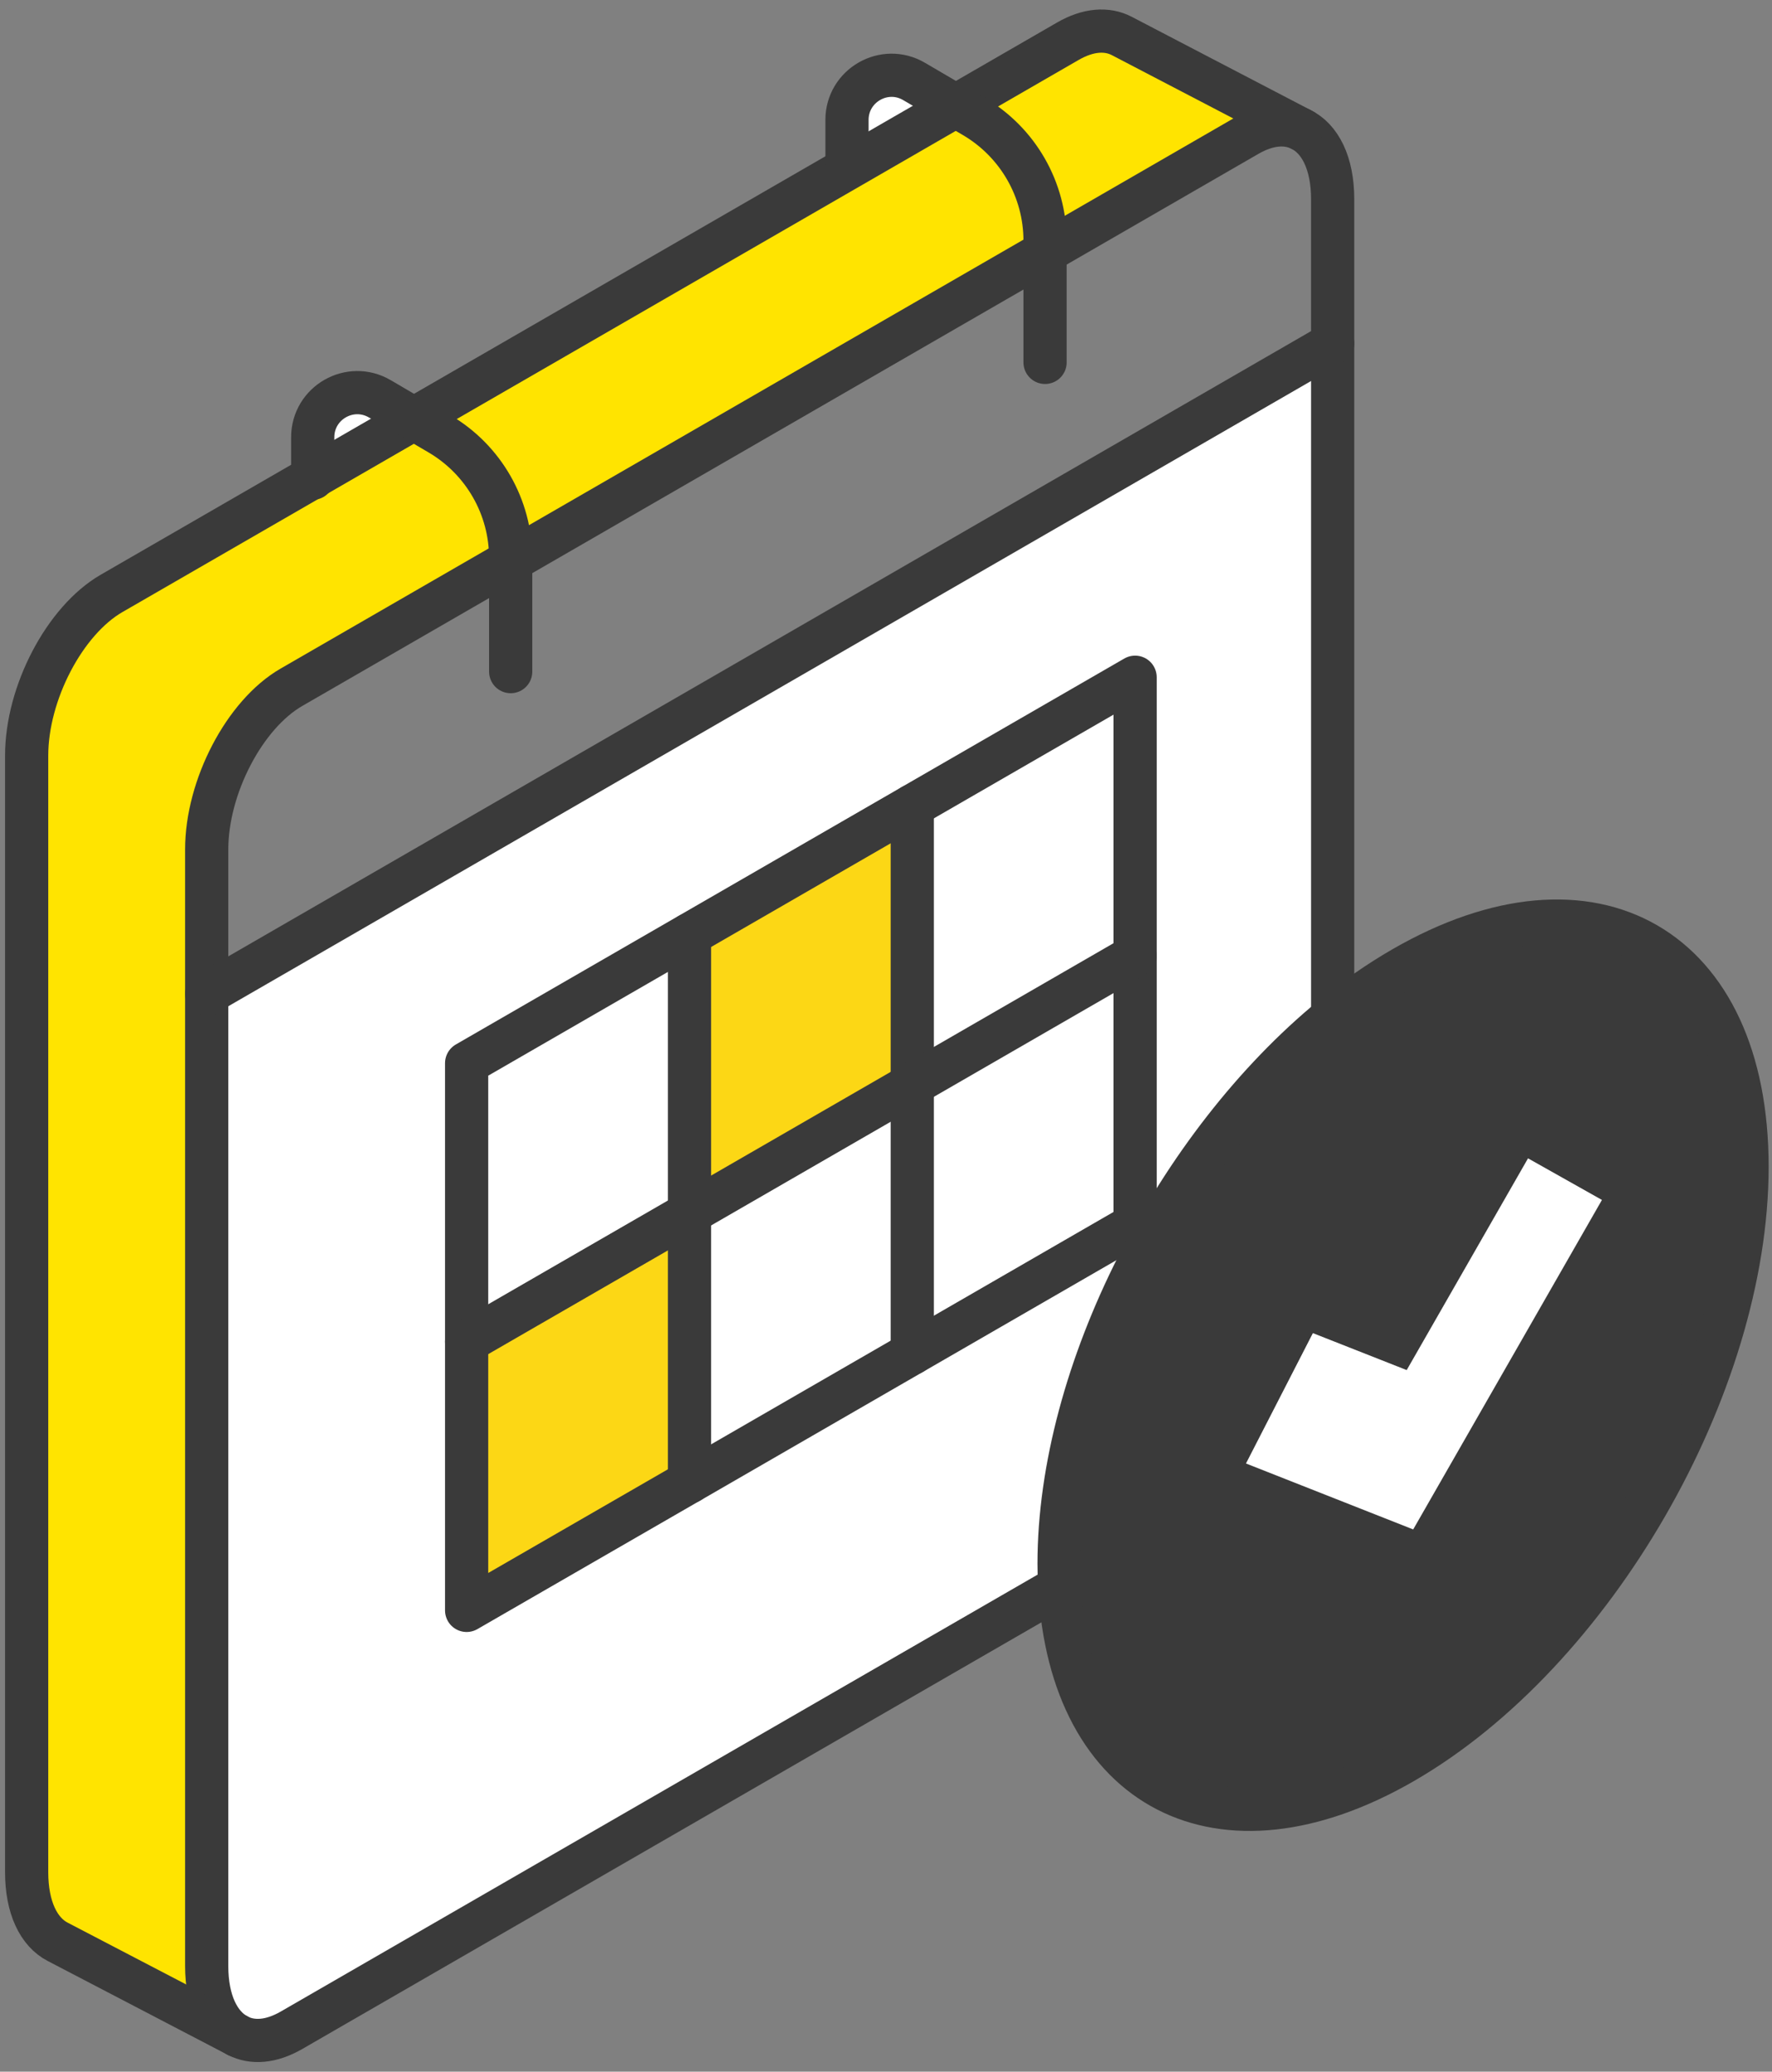
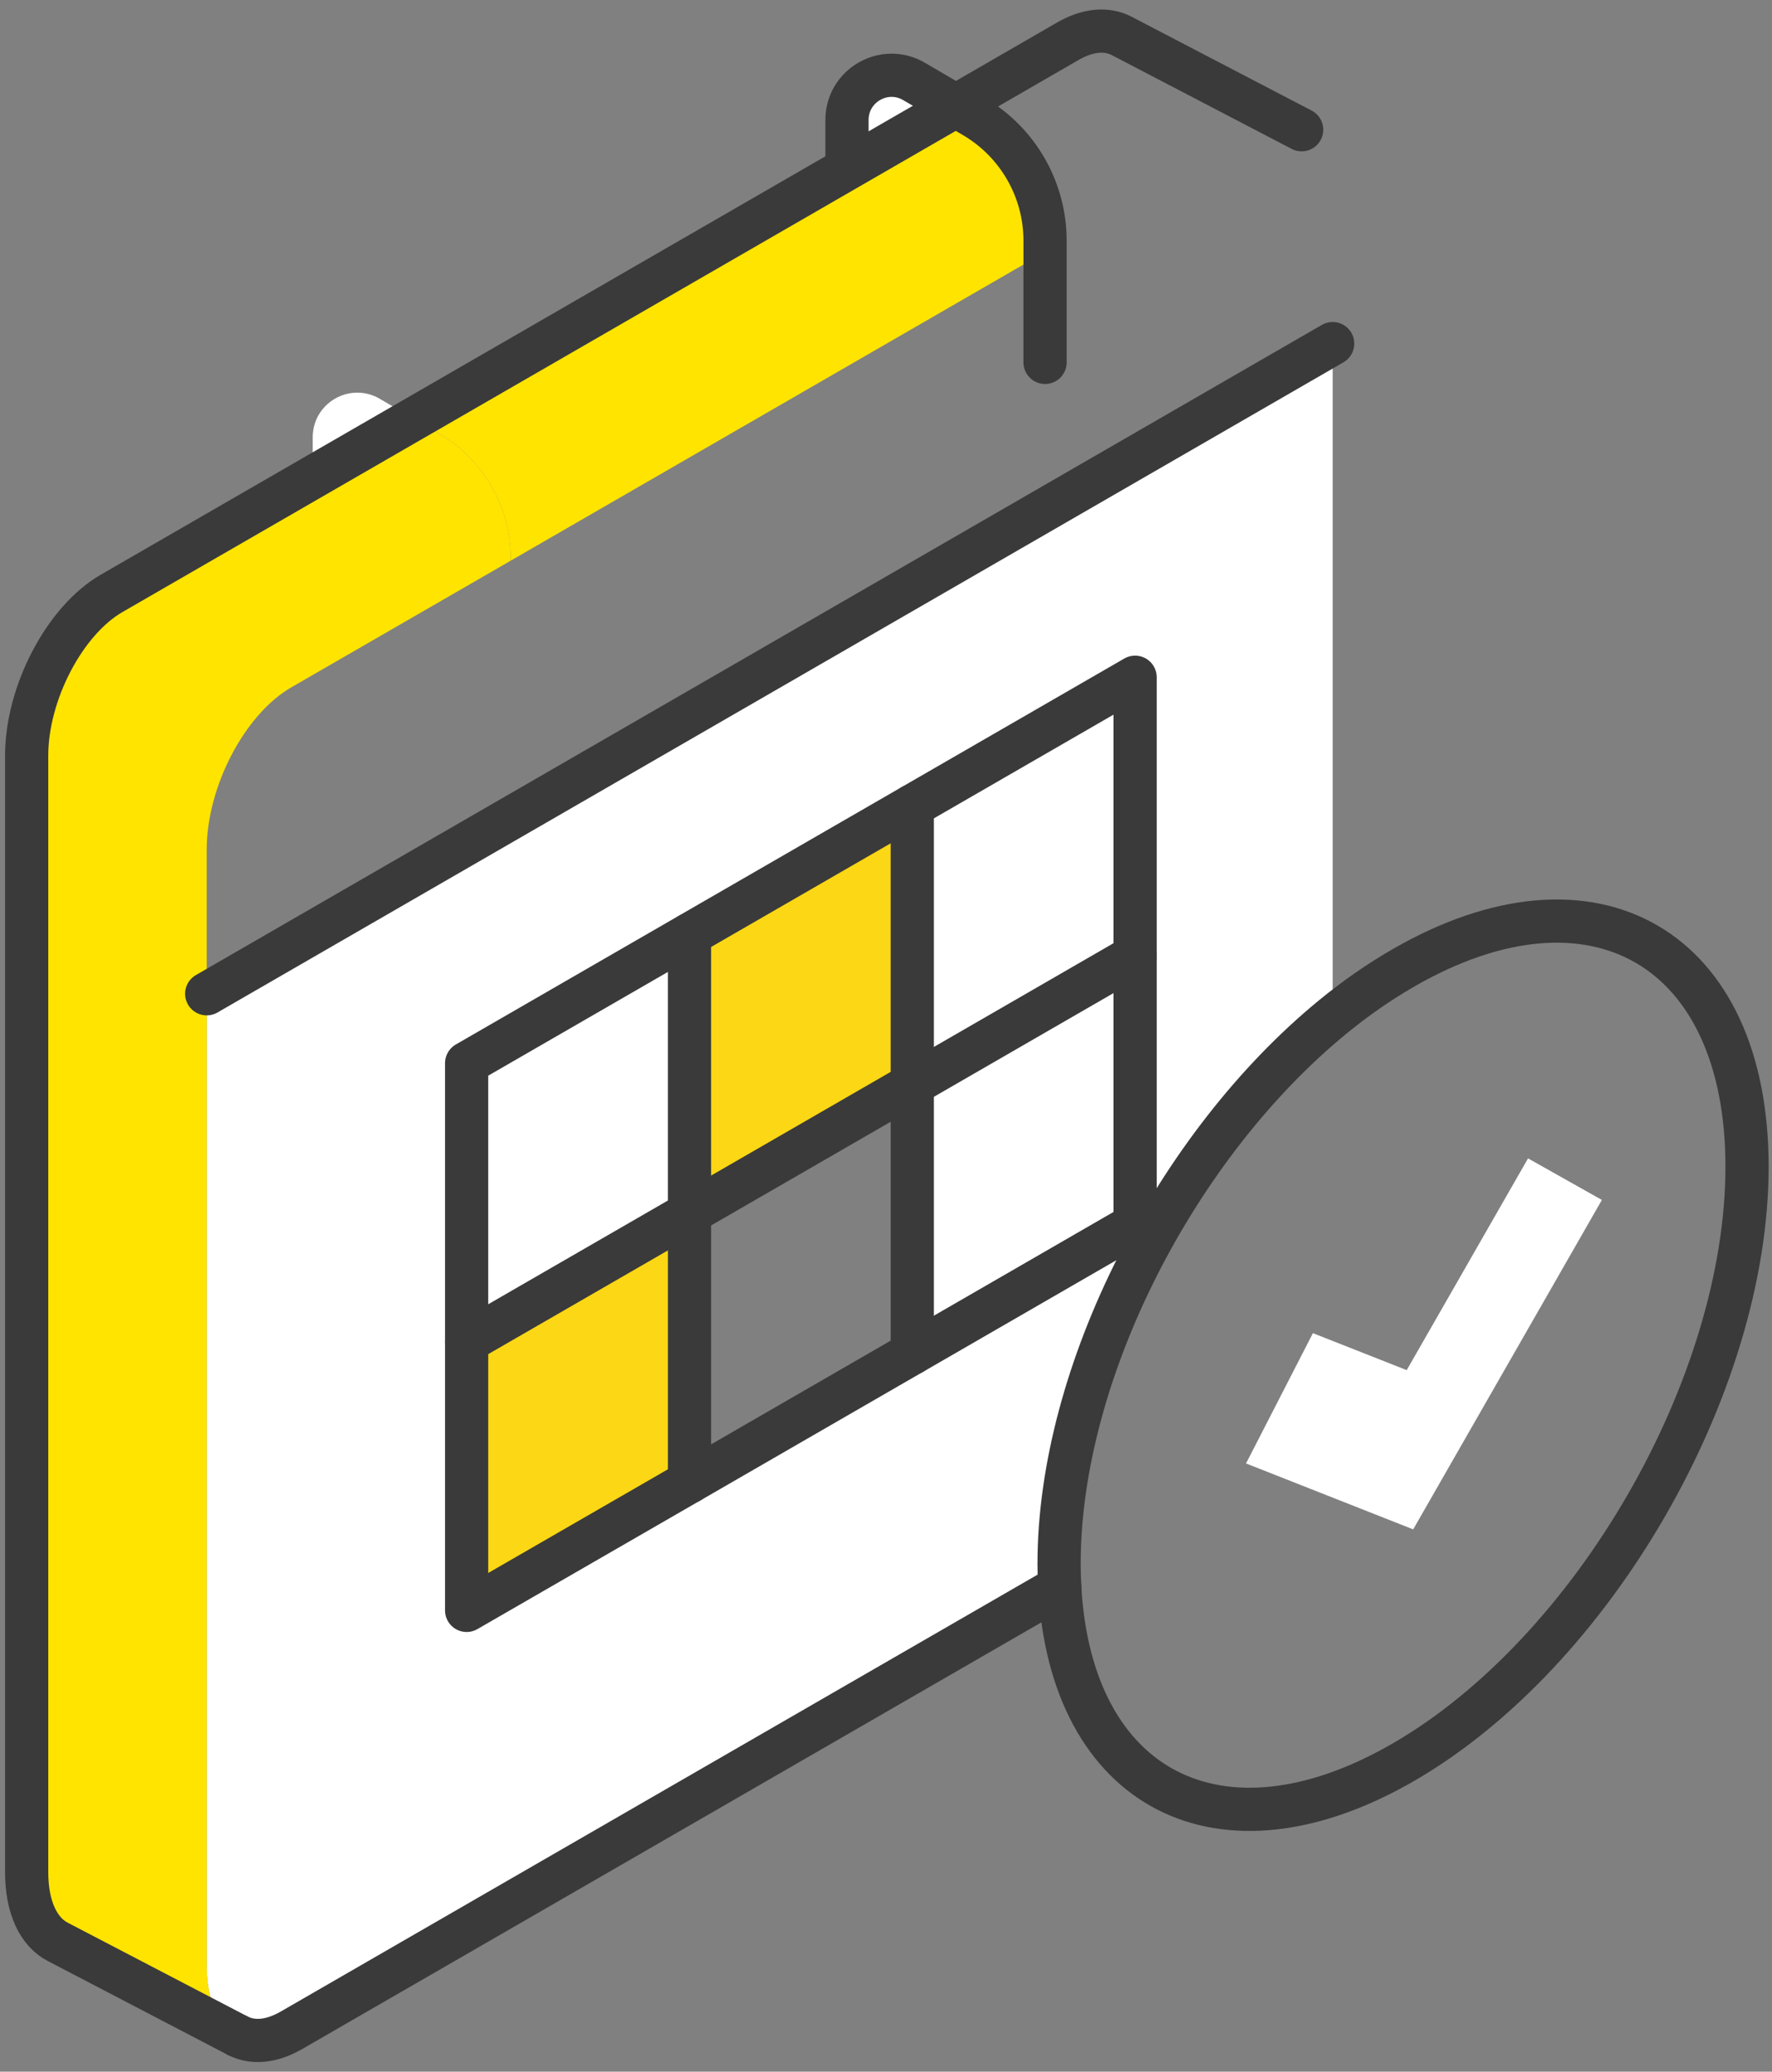
<svg xmlns="http://www.w3.org/2000/svg" width="71" height="83" viewBox="0 0 71 83" fill="none">
  <rect x="0" y="0" width="71" height="83" fill="#808080" stroke="none" />
-   <path d="M70 46.742C70 55.529 63.828 66.216 56.218 70.609C48.878 74.844 42.895 71.686 42.461 63.574C42.444 63.274 42.435 62.965 42.435 62.652C42.435 54.979 47.138 45.861 53.397 40.746C54.307 39.999 55.25 39.344 56.218 38.785C63.828 34.391 70 37.95 70 46.742ZM56.622 61.275L64.183 48.077L61.225 46.412L56.364 54.895L52.604 53.414L49.925 58.634L56.622 61.275Z" fill="#3A3A3A" />
  <path d="M64.184 48.075L56.623 61.273L49.926 58.632L52.605 53.412L56.364 54.893L61.225 46.41L64.184 48.075Z" fill="white" />
  <path d="M53.397 13.766V40.746C47.138 45.861 42.435 54.978 42.435 62.652C42.435 62.965 42.443 63.274 42.46 63.574L11.679 81.341C10.861 81.813 10.11 81.863 9.521 81.558L9.501 81.546C8.758 81.145 8.282 80.169 8.282 78.771V39.815L53.397 13.766ZM45.481 49.058V27.135L18.697 42.598V64.521L27.627 59.368L45.481 49.058Z" fill="white" />
-   <path d="M44.943 1.439L52.107 5.173C51.527 4.894 50.793 4.952 49.996 5.411L41.872 10.101V9.646C41.872 7.598 40.787 5.707 39.022 4.668L38.296 4.243L42.786 1.652C43.603 1.18 44.355 1.134 44.943 1.439Z" fill="#FFE400" />
  <path d="M45.482 38.289V49.054L36.553 54.212V43.446L45.482 38.289Z" fill="white" />
  <path d="M45.482 27.133V38.29L36.553 43.448V32.29L45.482 27.133Z" fill="white" />
  <path d="M41.872 9.646V10.101L20.462 22.464V22.36C20.462 20.311 19.378 18.421 17.612 17.382L16.586 16.781L38.296 4.242L39.022 4.668C40.787 5.707 41.872 7.597 41.872 9.646Z" fill="#FFE400" />
  <path d="M38.297 4.242L34.074 6.682L33.937 6.445V4.805C33.937 3.424 35.439 2.564 36.628 3.265L38.297 4.242Z" fill="white" />
-   <path d="M36.552 43.449V54.215L27.627 59.368V48.598L36.552 43.449Z" fill="white" />
  <path d="M36.552 32.289V43.447L27.627 48.596V37.442L36.552 32.289Z" fill="#FCD715" />
  <path d="M27.627 48.598V59.367L18.697 64.52V53.755L27.627 48.598Z" fill="#FCD715" />
  <path d="M27.627 37.445V48.599L18.697 53.756V42.599L27.627 37.445Z" fill="white" />
  <path d="M12.53 19.122L16.586 16.781L17.613 17.382C19.378 18.421 20.463 20.311 20.463 22.36V22.464L11.679 27.534C9.802 28.615 8.283 31.523 8.283 34.031V78.77C8.283 80.167 8.758 81.144 9.501 81.544L2.312 77.797C1.552 77.405 1.068 76.425 1.068 75.01V30.271C1.068 27.768 2.591 24.859 4.469 23.775L12.53 19.122Z" fill="#FFE400" />
  <path d="M15.222 15.98L16.586 16.781L12.53 19.122V17.52C12.53 16.139 14.028 15.279 15.222 15.98Z" fill="white" />
  <path d="M9.523 81.558C10.112 81.863 10.863 81.813 11.681 81.341L42.462 63.574" stroke="#3A3A3A" stroke-width="1.731" stroke-miterlimit="10" stroke-linecap="round" stroke-linejoin="round" />
-   <path d="M53.397 40.745V7.981C53.397 6.538 52.892 5.549 52.107 5.173C51.527 4.894 50.793 4.952 49.996 5.411L11.679 27.534C9.801 28.615 8.282 31.523 8.282 34.031V78.77C8.282 80.168 8.758 81.144 9.501 81.544" stroke="#3A3A3A" stroke-width="1.731" stroke-miterlimit="10" stroke-linecap="round" stroke-linejoin="round" />
  <path d="M27.627 59.366L18.697 64.519V42.596L45.481 27.133V49.056L27.627 59.366Z" stroke="#3A3A3A" stroke-width="1.731" stroke-miterlimit="10" stroke-linecap="round" stroke-linejoin="round" />
  <path d="M27.627 37.445V59.368" stroke="#3A3A3A" stroke-width="1.731" stroke-miterlimit="10" stroke-linecap="round" stroke-linejoin="round" />
  <path d="M36.553 32.289V54.212" stroke="#3A3A3A" stroke-width="1.731" stroke-miterlimit="10" stroke-linecap="round" stroke-linejoin="round" />
  <path d="M18.697 53.753L45.481 38.289" stroke="#3A3A3A" stroke-width="1.731" stroke-miterlimit="10" stroke-linecap="round" stroke-linejoin="round" />
  <path d="M53.397 13.766L8.282 39.815" stroke="#3A3A3A" stroke-width="1.731" stroke-miterlimit="10" stroke-linecap="round" stroke-linejoin="round" />
  <path d="M52.154 5.198L44.943 1.439C44.355 1.134 43.604 1.18 42.786 1.652L4.469 23.775C2.591 24.86 1.068 27.768 1.068 30.272V75.01C1.068 76.425 1.552 77.406 2.312 77.798L9.522 81.557" stroke="#3A3A3A" stroke-width="1.731" stroke-miterlimit="10" stroke-linecap="round" stroke-linejoin="round" />
  <path d="M41.873 14.519V9.645C41.873 7.596 40.788 5.706 39.023 4.667L36.628 3.265C35.439 2.564 33.937 3.424 33.937 4.805V6.445" stroke="#3A3A3A" stroke-width="1.731" stroke-miterlimit="10" stroke-linecap="round" stroke-linejoin="round" />
-   <path d="M20.462 26.908V22.36C20.462 20.311 19.378 18.421 17.613 17.382L15.222 15.98C14.028 15.279 12.53 16.139 12.53 17.52V19.16" stroke="#3A3A3A" stroke-width="1.731" stroke-miterlimit="10" stroke-linecap="round" stroke-linejoin="round" />
  <path d="M53.397 40.746C54.307 39.999 55.25 39.344 56.218 38.785C63.828 34.391 70 37.95 70 46.742C70 55.529 63.828 66.216 56.218 70.609C48.878 74.844 42.895 71.686 42.461 63.574C42.444 63.274 42.435 62.965 42.435 62.652C42.435 54.979 47.142 45.87 53.397 40.746Z" stroke="#3A3A3A" stroke-width="1.731" stroke-miterlimit="10" stroke-linecap="round" stroke-linejoin="round" />
</svg>